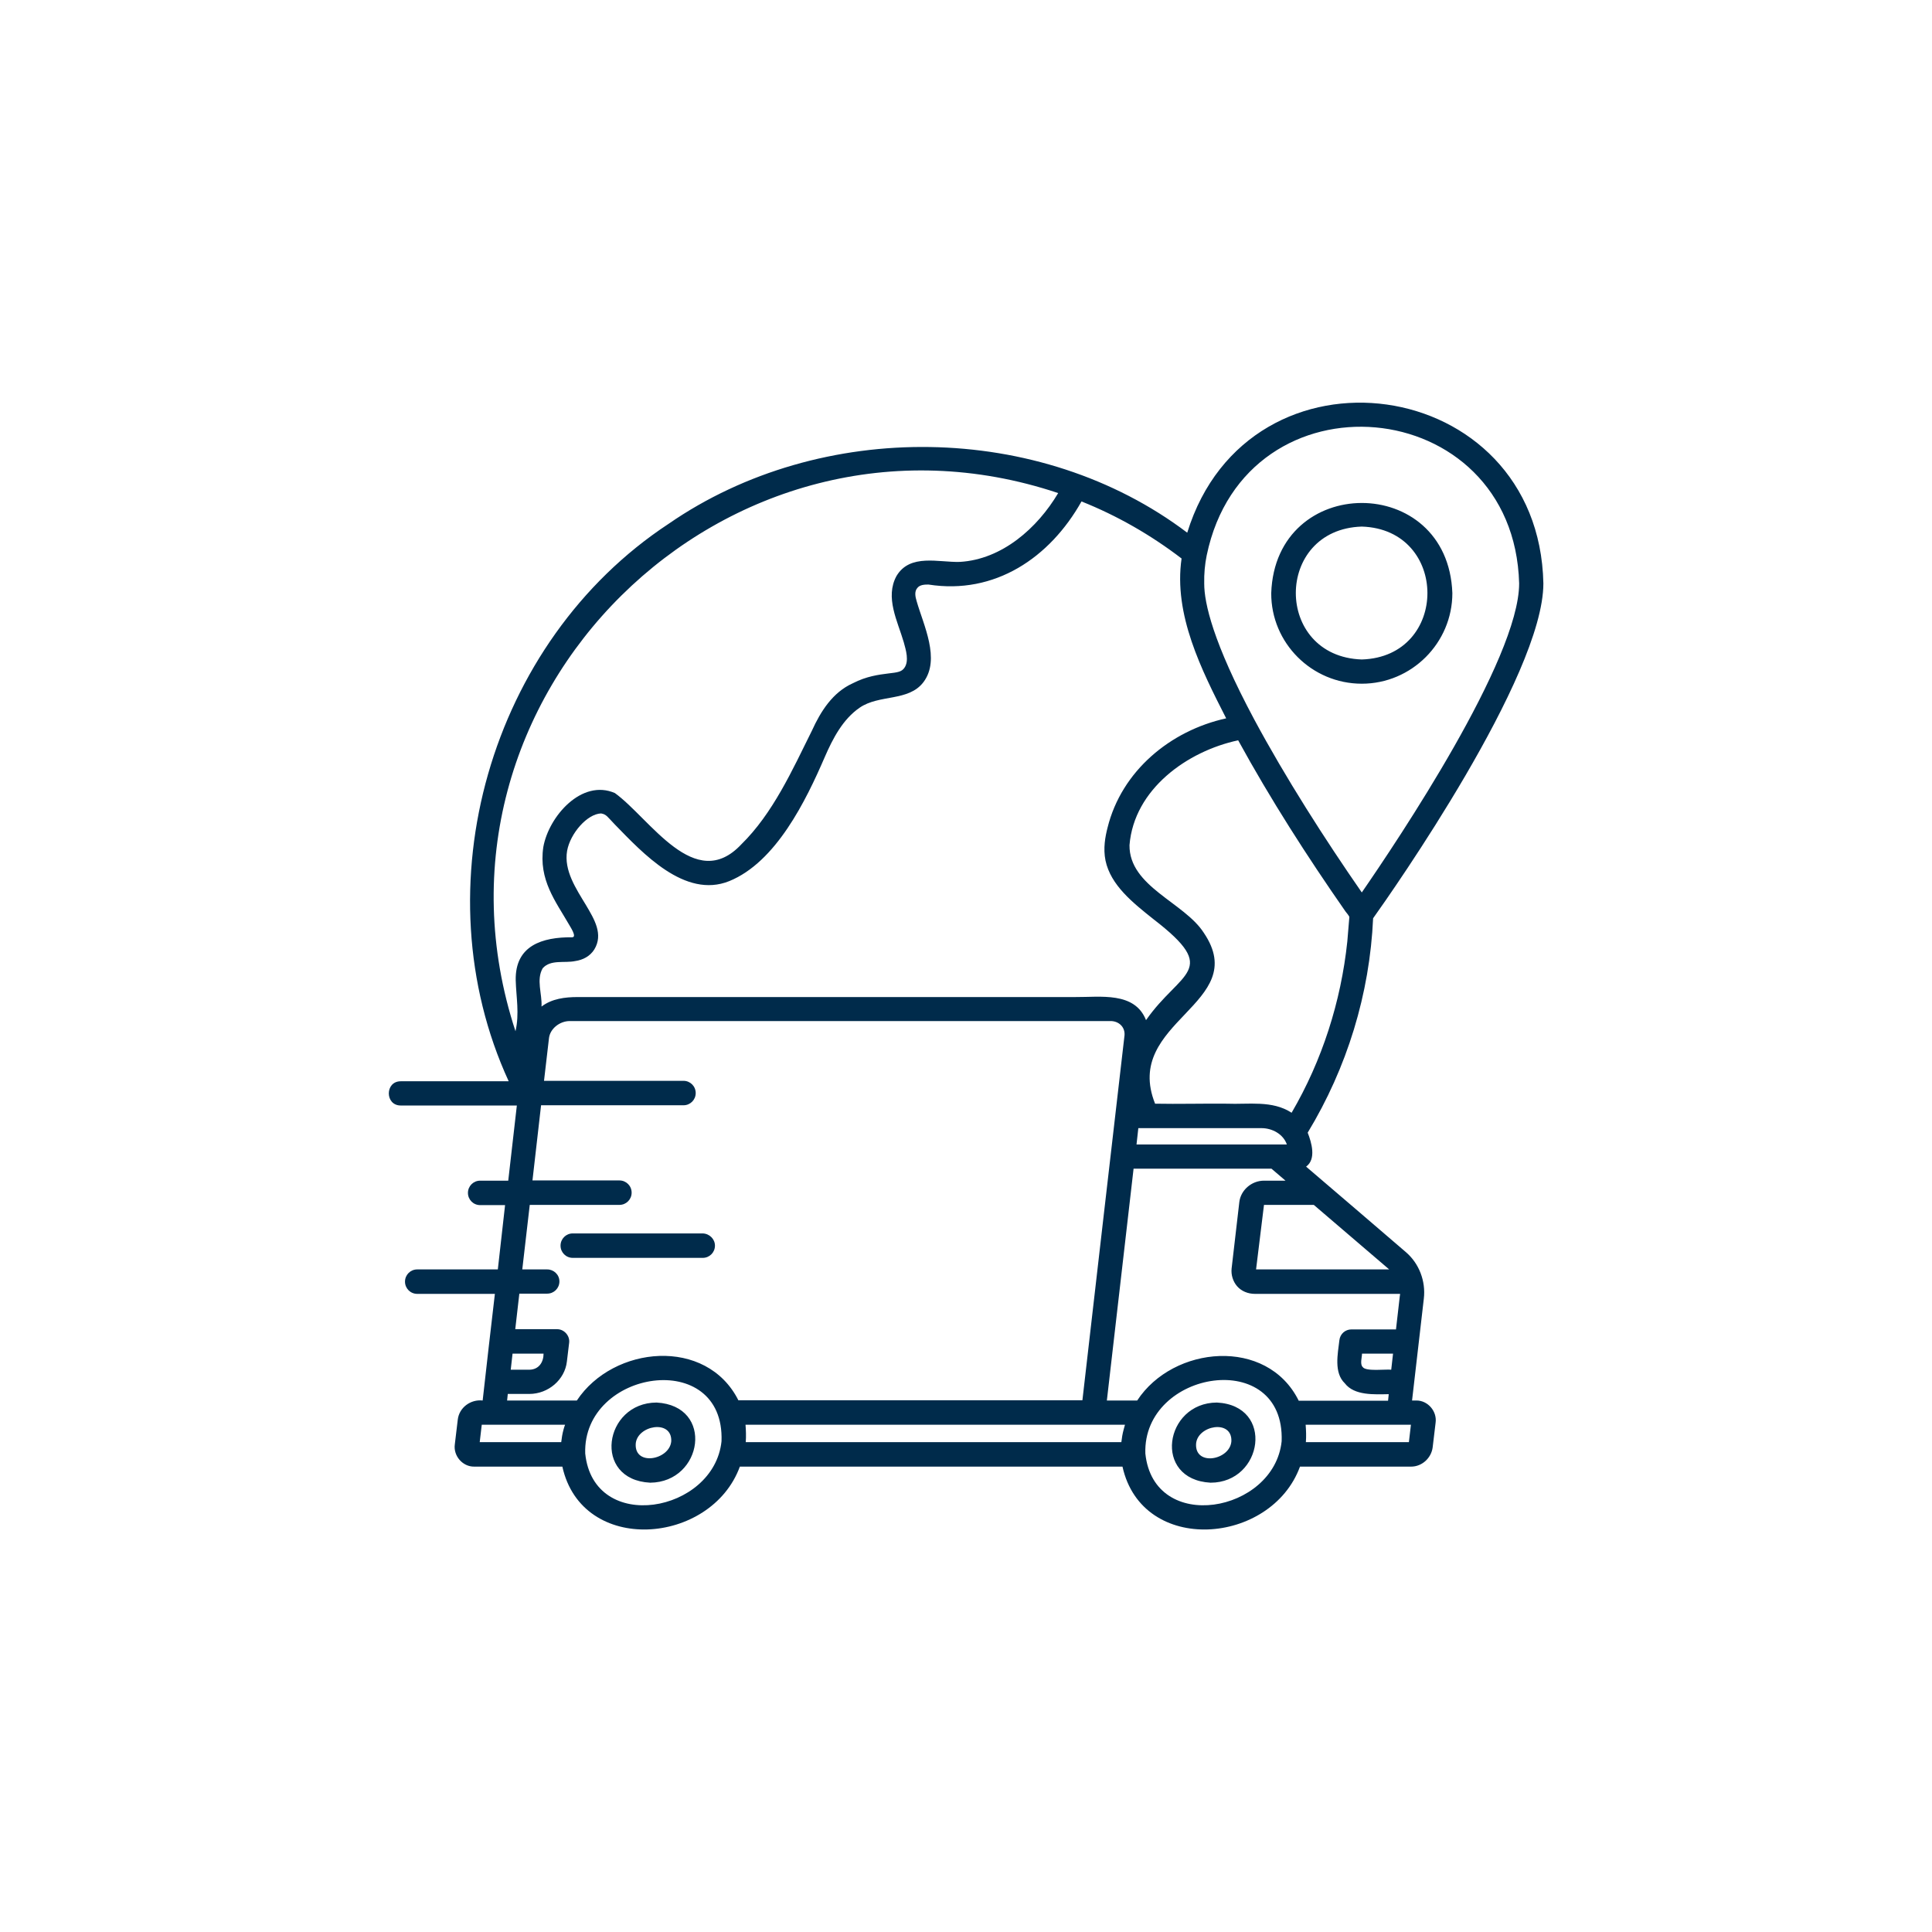
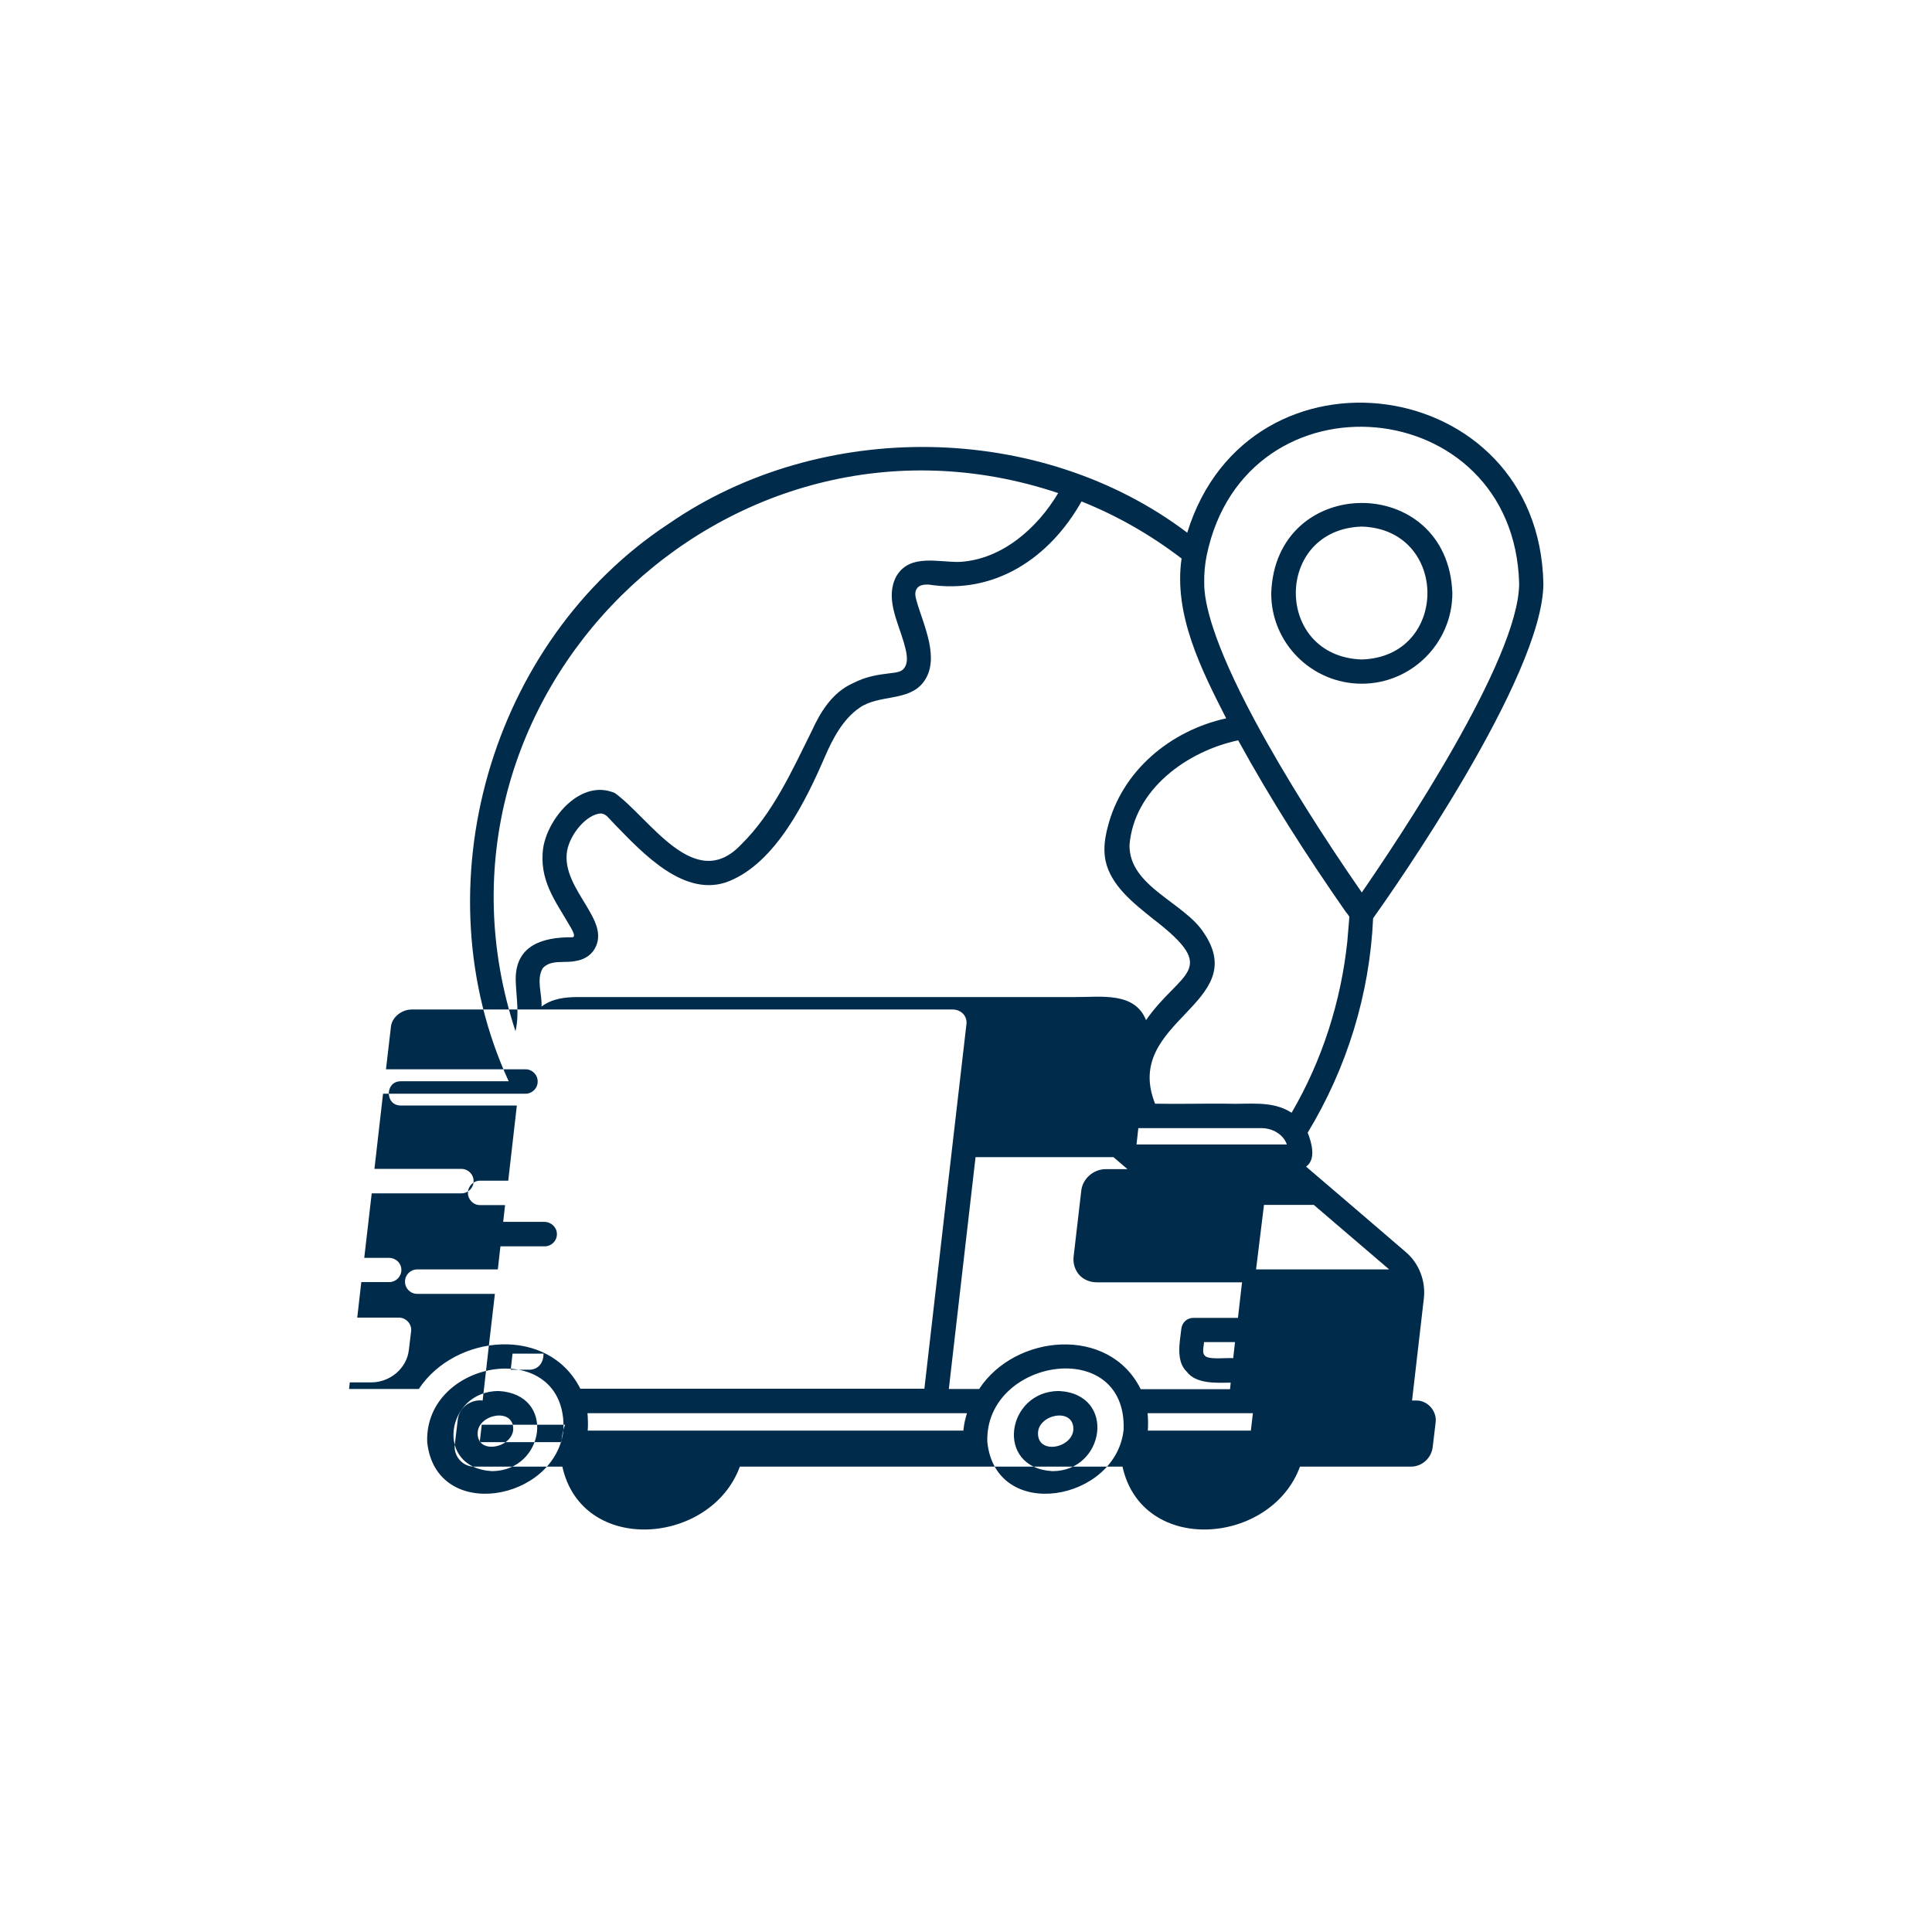
<svg xmlns="http://www.w3.org/2000/svg" id="Layer_1" enable-background="new 0 0 512 512" viewBox="0 0 512 512" width="100" height="100" version="1.1">
  <g width="100%" height="100%" transform="matrix(0.6,0,0,0.6,102.41,102.409)">
-     <path d="m430.8 131.3c22 0 40-18 40-40-1.9-53.2-78.2-53-80 0-.1 22 17.9 40 40 40zm0-69.4c38.6 1.2 38.7 57.5 0 58.7-38.9-1.3-38.8-57.5 0-58.7zm24 386h-1.8c1.5-12.8 3.7-32.1 5.2-45 .9-7.6-2-15.5-8-20.6-6.4-5.5-38.2-32.8-44-37.7 4.6-3.3 2.4-10.7.7-15 17.4-28.7 27.4-61.3 28.9-94.7 8.3-11.6 75.2-106.9 75.2-147.9-1.9-92.7-130.1-110.5-157.3-22.4-65-49.2-161.8-50.4-229.1-3.9-79 52-110 160.6-70.6 246.2h-47.7c-7 0-7 10.7 0 10.7h51.3l-3.8 33.2h-12.4c-3 0-5.4 2.4-5.4 5.4s2.4 5.4 5.4 5.4h11l-3.2 28.4h-35.6c-3 0-5.4 2.4-5.4 5.4s2.4 5.4 5.4 5.4h34.3c-1.6 13.7-3.9 33.5-5.4 47.1-5.3-.6-10.4 3.1-11 8.5 0 0-1.3 10.9-1.3 10.9-.7 5.1 3.5 9.9 8.6 9.8h38.9c8.7 39.3 65.7 34.7 78.4 0h169c8.7 39.3 65.7 34.7 78.4 0h49.1c4.8 0 8.9-3.8 9.5-8.5 0 0 1.3-10.9 1.3-10.9.7-5.1-3.5-9.9-8.6-9.8zm-45.2-86.4 33.3 28.5h-58.8l3.5-28.5zm14.8-116.3c-2.8 26.5-11.1 52.5-24.6 75.6-8.6-5.6-19-3.6-28.7-4-10.4-.1-21.5.2-31.6 0-14.6-36.5 42.9-44 21.5-75.5-8.6-13.4-33-20.4-32.8-38.7 2-24.7 25.5-41.5 48-46.3 14.3 26.1 30.4 51.2 47.4 75.6.3.4 1.7 2 1.7 2.5-.3 3.5-.6 7.2-.9 10.8zm-26.7 89.6h-4.8-61.6l.8-7.2h54.4c4.7 0 9.6 2.6 11.2 7.2zm-35.4-260.2c17.2-82.7 135.7-72.1 138 12.4 0 33.6-53.7 113.6-69.5 136.5-16.3-23.5-33.7-50.7-47.5-76.4-18.3-34.2-22.1-51.5-22.1-60-.1-4.4.3-8.6 1.1-12.5zm-55.3-23.8c15.8 6.3 30.6 14.8 44.2 25.2-3.6 24.8 8.8 49.2 19.7 70.6-24.6 5.4-46.2 23.2-52.4 48.3-1 3.9-2 9.1-.9 14.5 2.3 10.9 12 18.6 21.3 26 29.7 22.9 11.8 22.7-3.4 44.5-5-12.7-20.2-10.1-31.3-10.2-21.3 0-42.6 0-63.9 0-42.6 0-85.3 0-127.9 0-9.3 0-18.6 0-27.9 0-5.6 0-11.4.7-16 4.2.3-5.7-2.4-11.8.5-16.9 3.5-4 9.7-2.2 14.4-3.2 3.4-.5 6.5-2.1 8.4-5.1 4.1-6.7 0-13.4-3.6-19.5-4.4-7.3-9.9-15.4-8.4-24.1 1.4-7.7 8.9-16.3 15-16.5 2.4.4 2.8 1.5 6.1 4.9 12.2 12.5 30.9 32.9 50.5 25 20.7-8.4 33.9-35.6 42.2-54.8 3.6-8.3 8-16.7 15.4-21.8 8.7-6 21.6-2.6 28.2-11.3 7.6-10.1 0-25.2-3-35.7-.6-2-1.1-4.3.3-5.9 1.1-1.4 3.1-1.5 4.9-1.5 29.3 4.6 53.6-11.8 67.6-36.7zm-250 234c-48.3-147.3 93.2-286.7 239.7-237.7-9.2 15.5-24.8 29.3-43.4 30.4-9.4.3-22-3.8-28 6.2-5.2 9.5.5 20 3.2 29.3.9 3.3 2.5 8.3.2 11.4-1.2 1.6-2.7 1.9-7.2 2.4-4 .5-9.5 1.2-15.5 4.3-8.9 4-14.2 12.4-18.1 21-8.6 17.3-17.2 36.5-31.2 50.2-20.5 21.8-40.2-11.4-55.8-22.7-14.7-6.4-29.2 10.4-31.6 23.8-2.2 14.5 5.5 24.1 11.3 34.2.4.8 3.8 5.7 1.4 5.7-13.1-.1-25.2 3.6-24.9 19 .2 7.4 1.7 14.7-.1 22.5zm-1.3 142.4h13.7c0 3.7-2 7-6.2 7.1h-8.3zm22.5 33.6c-.5 1.8-.8 3.7-1 5.5h-36l.9-7.7h36.8c-.3.7-.5 1.5-.7 2.2zm69.8 5.1c-3.3 31.6-56.5 41.2-60.2 5.4-1.2-37.1 61.7-46.8 60.2-5.4zm7.5-18c-14.1-28.2-55.3-24.3-71.4 0h-30.8l.3-2.9h9.5c8.4 0 15.7-6.3 16.6-14.3l1-8.3c.4-3.1-2.2-6-5.3-6h-18.5l1.8-15.7h12.3c3 0 5.4-2.4 5.4-5.4s-2.5-5.3-5.4-5.3h-11l3.3-28.5h39.6c3 0 5.4-2.4 5.4-5.4s-2.4-5.4-5.4-5.4h-38.4l3.8-33.2h62.9c3 0 5.4-2.4 5.4-5.4s-2.4-5.4-5.4-5.4h-61.6l2.2-18.9c.5-4.1 4.7-7.5 9.2-7.5h238.6c3.8-.1 6.7 2.6 6.4 6.3-4.1 35-14.4 124.9-18.6 161.2h-151.9zm170.1 12.9c-.5 1.8-.8 3.7-1 5.5h-165.9c.2-2.6.1-5.2-.1-7.7h153.5 14.1c-.2.7-.4 1.5-.6 2.2zm69.8 5.1c-3.3 31.6-56.5 41.2-60.2 5.4-1.2-37 61.7-47 60.2-5.4zm7.5-18c-14-28.1-55.4-24.3-71.3 0h-13.4l11.8-102.4h60.9l6.2 5.3h-9.5c-5.5 0-10.3 4.2-10.9 9.5l-3.4 29.3c-.3 2.8.6 5.7 2.4 7.8 1.9 2.2 4.8 3.4 7.9 3.4h64.1c0 .3 0 .6-.1.9l-1.7 14.8h-19.7c-2.7 0-5 2-5.3 4.8-.7 6-2.5 14.3 2.4 19 4.2 5.5 13.1 4.9 19.4 4.8l-.3 2.9h-39.5zm41.7-20.7-.8 7.1c-2.3-.3-11.3.9-12.6-1.2-1.3-1.2-.3-4.4-.3-5.9zm7 39.1h-45.5c.2-2.6.1-5.2-.1-7.7h46.5zm-332.3-17.5c-23.3.1-28.5 34.1-2.8 35.4 23.3-.2 28.5-34 2.8-35.4zm6.5 17.1c-.7 8.2-16.2 11.2-15.7 1.2.5-8.2 16.1-11.1 15.7-1.2zm241-17.1c-23.2.1-28.5 34-2.8 35.4 23.2 0 28.4-34.1 2.8-35.4zm6.4 17.1c-.6 8.3-16.1 11.2-15.6 1.2.5-8.2 16-11.1 15.6-1.2zm-228.1-86.4c0 3-2.4 5.4-5.4 5.4h-57.4c-3 0-5.4-2.4-5.4-5.4s2.4-5.4 5.4-5.4h57.4c3 .1 5.4 2.5 5.4 5.4z" fill="#002b4b" fill-opacity="1" data-original-color="#000000ff" stroke="none" stroke-opacity="1" />
+     <path d="m430.8 131.3c22 0 40-18 40-40-1.9-53.2-78.2-53-80 0-.1 22 17.9 40 40 40zm0-69.4c38.6 1.2 38.7 57.5 0 58.7-38.9-1.3-38.8-57.5 0-58.7zm24 386h-1.8c1.5-12.8 3.7-32.1 5.2-45 .9-7.6-2-15.5-8-20.6-6.4-5.5-38.2-32.8-44-37.7 4.6-3.3 2.4-10.7.7-15 17.4-28.7 27.4-61.3 28.9-94.7 8.3-11.6 75.2-106.9 75.2-147.9-1.9-92.7-130.1-110.5-157.3-22.4-65-49.2-161.8-50.4-229.1-3.9-79 52-110 160.6-70.6 246.2h-47.7c-7 0-7 10.7 0 10.7h51.3l-3.8 33.2h-12.4c-3 0-5.4 2.4-5.4 5.4s2.4 5.4 5.4 5.4h11l-3.2 28.4h-35.6c-3 0-5.4 2.4-5.4 5.4s2.4 5.4 5.4 5.4h34.3c-1.6 13.7-3.9 33.5-5.4 47.1-5.3-.6-10.4 3.1-11 8.5 0 0-1.3 10.9-1.3 10.9-.7 5.1 3.5 9.9 8.6 9.8h38.9c8.7 39.3 65.7 34.7 78.4 0h169c8.7 39.3 65.7 34.7 78.4 0h49.1c4.8 0 8.9-3.8 9.5-8.5 0 0 1.3-10.9 1.3-10.9.7-5.1-3.5-9.9-8.6-9.8zm-45.2-86.4 33.3 28.5h-58.8l3.5-28.5zm14.8-116.3c-2.8 26.5-11.1 52.5-24.6 75.6-8.6-5.6-19-3.6-28.7-4-10.4-.1-21.5.2-31.6 0-14.6-36.5 42.9-44 21.5-75.5-8.6-13.4-33-20.4-32.8-38.7 2-24.7 25.5-41.5 48-46.3 14.3 26.1 30.4 51.2 47.4 75.6.3.4 1.7 2 1.7 2.5-.3 3.5-.6 7.2-.9 10.8zm-26.7 89.6h-4.8-61.6l.8-7.2h54.4c4.7 0 9.6 2.6 11.2 7.2zm-35.4-260.2c17.2-82.7 135.7-72.1 138 12.4 0 33.6-53.7 113.6-69.5 136.5-16.3-23.5-33.7-50.7-47.5-76.4-18.3-34.2-22.1-51.5-22.1-60-.1-4.4.3-8.6 1.1-12.5zm-55.3-23.8c15.8 6.3 30.6 14.8 44.2 25.2-3.6 24.8 8.8 49.2 19.7 70.6-24.6 5.4-46.2 23.2-52.4 48.3-1 3.9-2 9.1-.9 14.5 2.3 10.9 12 18.6 21.3 26 29.7 22.9 11.8 22.7-3.4 44.5-5-12.7-20.2-10.1-31.3-10.2-21.3 0-42.6 0-63.9 0-42.6 0-85.3 0-127.9 0-9.3 0-18.6 0-27.9 0-5.6 0-11.4.7-16 4.2.3-5.7-2.4-11.8.5-16.9 3.5-4 9.7-2.2 14.4-3.2 3.4-.5 6.5-2.1 8.4-5.1 4.1-6.7 0-13.4-3.6-19.5-4.4-7.3-9.9-15.4-8.4-24.1 1.4-7.7 8.9-16.3 15-16.5 2.4.4 2.8 1.5 6.1 4.9 12.2 12.5 30.9 32.9 50.5 25 20.7-8.4 33.9-35.6 42.2-54.8 3.6-8.3 8-16.7 15.4-21.8 8.7-6 21.6-2.6 28.2-11.3 7.6-10.1 0-25.2-3-35.7-.6-2-1.1-4.3.3-5.9 1.1-1.4 3.1-1.5 4.9-1.5 29.3 4.6 53.6-11.8 67.6-36.7zm-250 234c-48.3-147.3 93.2-286.7 239.7-237.7-9.2 15.5-24.8 29.3-43.4 30.4-9.4.3-22-3.8-28 6.2-5.2 9.5.5 20 3.2 29.3.9 3.3 2.5 8.3.2 11.4-1.2 1.6-2.7 1.9-7.2 2.4-4 .5-9.5 1.2-15.5 4.3-8.9 4-14.2 12.4-18.1 21-8.6 17.3-17.2 36.5-31.2 50.2-20.5 21.8-40.2-11.4-55.8-22.7-14.7-6.4-29.2 10.4-31.6 23.8-2.2 14.5 5.5 24.1 11.3 34.2.4.8 3.8 5.7 1.4 5.7-13.1-.1-25.2 3.6-24.9 19 .2 7.4 1.7 14.7-.1 22.5zm-1.3 142.4h13.7c0 3.7-2 7-6.2 7.1h-8.3zm22.5 33.6c-.5 1.8-.8 3.7-1 5.5h-36l.9-7.7h36.8c-.3.7-.5 1.5-.7 2.2zc-3.3 31.6-56.5 41.2-60.2 5.4-1.2-37.1 61.7-46.8 60.2-5.4zm7.5-18c-14.1-28.2-55.3-24.3-71.4 0h-30.8l.3-2.9h9.5c8.4 0 15.7-6.3 16.6-14.3l1-8.3c.4-3.1-2.2-6-5.3-6h-18.5l1.8-15.7h12.3c3 0 5.4-2.4 5.4-5.4s-2.5-5.3-5.4-5.3h-11l3.3-28.5h39.6c3 0 5.4-2.4 5.4-5.4s-2.4-5.4-5.4-5.4h-38.4l3.8-33.2h62.9c3 0 5.4-2.4 5.4-5.4s-2.4-5.4-5.4-5.4h-61.6l2.2-18.9c.5-4.1 4.7-7.5 9.2-7.5h238.6c3.8-.1 6.7 2.6 6.4 6.3-4.1 35-14.4 124.9-18.6 161.2h-151.9zm170.1 12.9c-.5 1.8-.8 3.7-1 5.5h-165.9c.2-2.6.1-5.2-.1-7.7h153.5 14.1c-.2.7-.4 1.5-.6 2.2zm69.8 5.1c-3.3 31.6-56.5 41.2-60.2 5.4-1.2-37 61.7-47 60.2-5.4zm7.5-18c-14-28.1-55.4-24.3-71.3 0h-13.4l11.8-102.4h60.9l6.2 5.3h-9.5c-5.5 0-10.3 4.2-10.9 9.5l-3.4 29.3c-.3 2.8.6 5.7 2.4 7.8 1.9 2.2 4.8 3.4 7.9 3.4h64.1c0 .3 0 .6-.1.9l-1.7 14.8h-19.7c-2.7 0-5 2-5.3 4.8-.7 6-2.5 14.3 2.4 19 4.2 5.5 13.1 4.9 19.4 4.8l-.3 2.9h-39.5zm41.7-20.7-.8 7.1c-2.3-.3-11.3.9-12.6-1.2-1.3-1.2-.3-4.4-.3-5.9zm7 39.1h-45.5c.2-2.6.1-5.2-.1-7.7h46.5zm-332.3-17.5c-23.3.1-28.5 34.1-2.8 35.4 23.3-.2 28.5-34 2.8-35.4zm6.5 17.1c-.7 8.2-16.2 11.2-15.7 1.2.5-8.2 16.1-11.1 15.7-1.2zm241-17.1c-23.2.1-28.5 34-2.8 35.4 23.2 0 28.4-34.1 2.8-35.4zm6.4 17.1c-.6 8.3-16.1 11.2-15.6 1.2.5-8.2 16-11.1 15.6-1.2zm-228.1-86.4c0 3-2.4 5.4-5.4 5.4h-57.4c-3 0-5.4-2.4-5.4-5.4s2.4-5.4 5.4-5.4h57.4c3 .1 5.4 2.5 5.4 5.4z" fill="#002b4b" fill-opacity="1" data-original-color="#000000ff" stroke="none" stroke-opacity="1" />
  </g>
</svg>